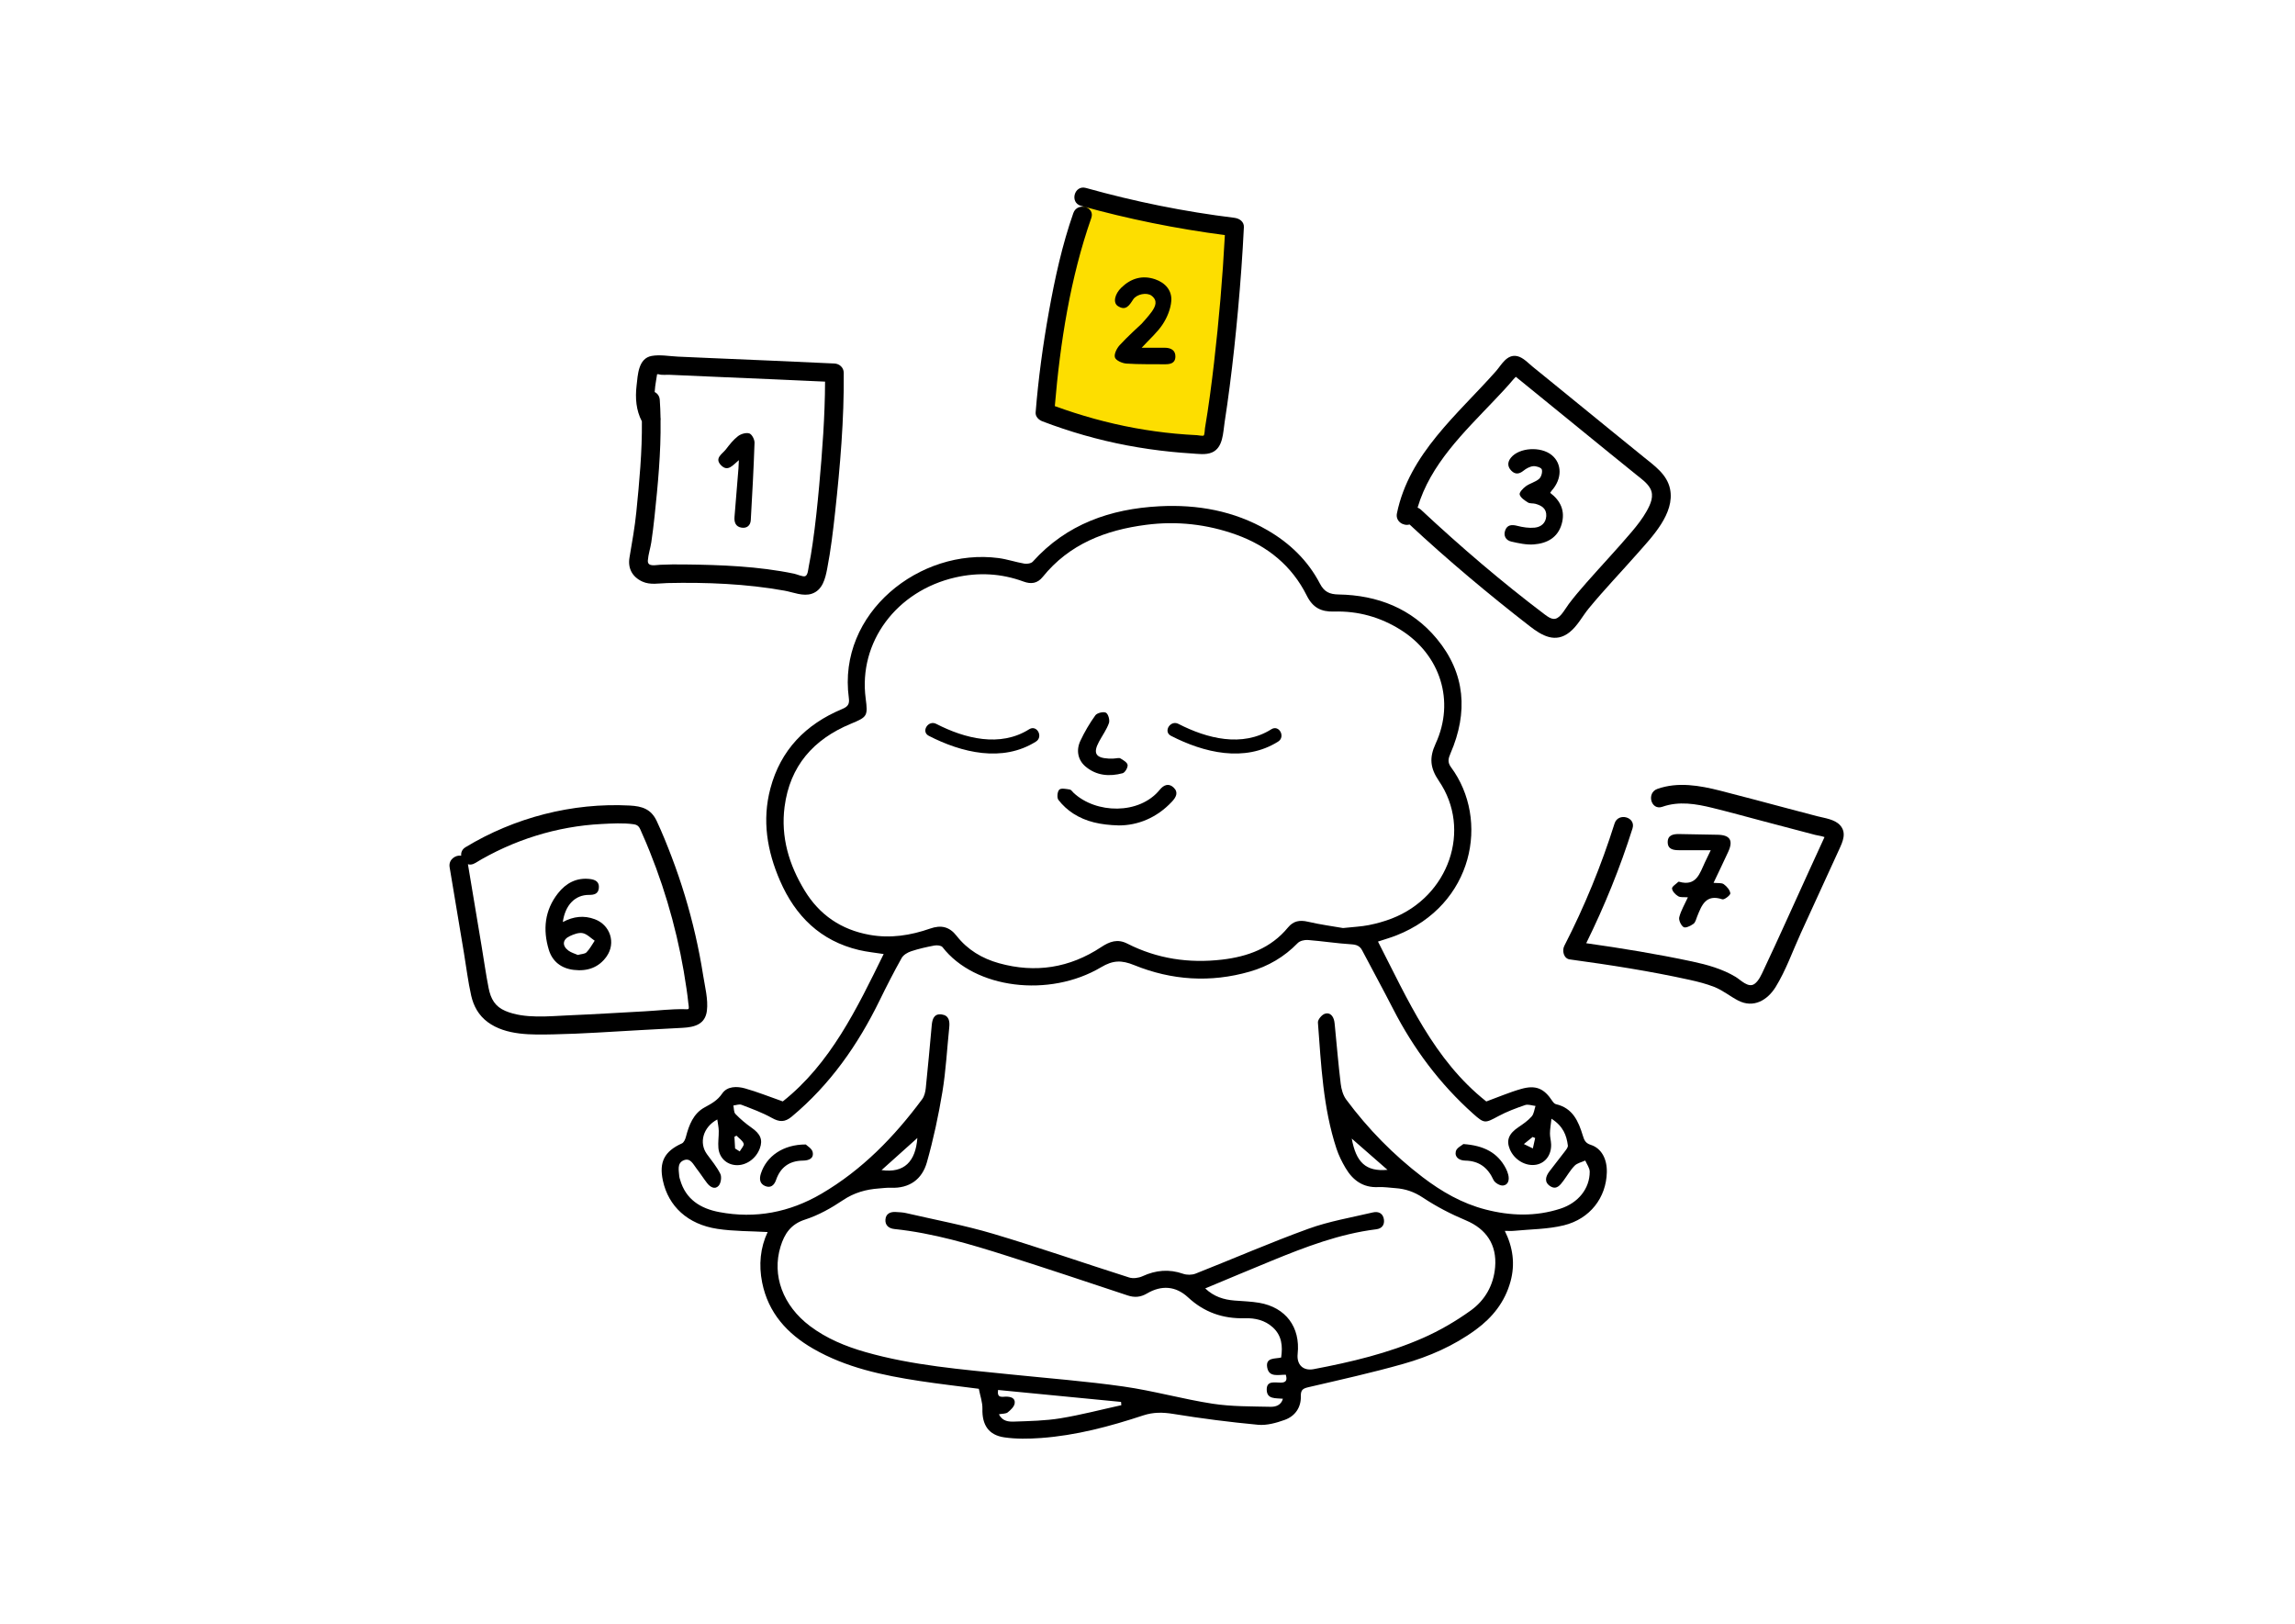
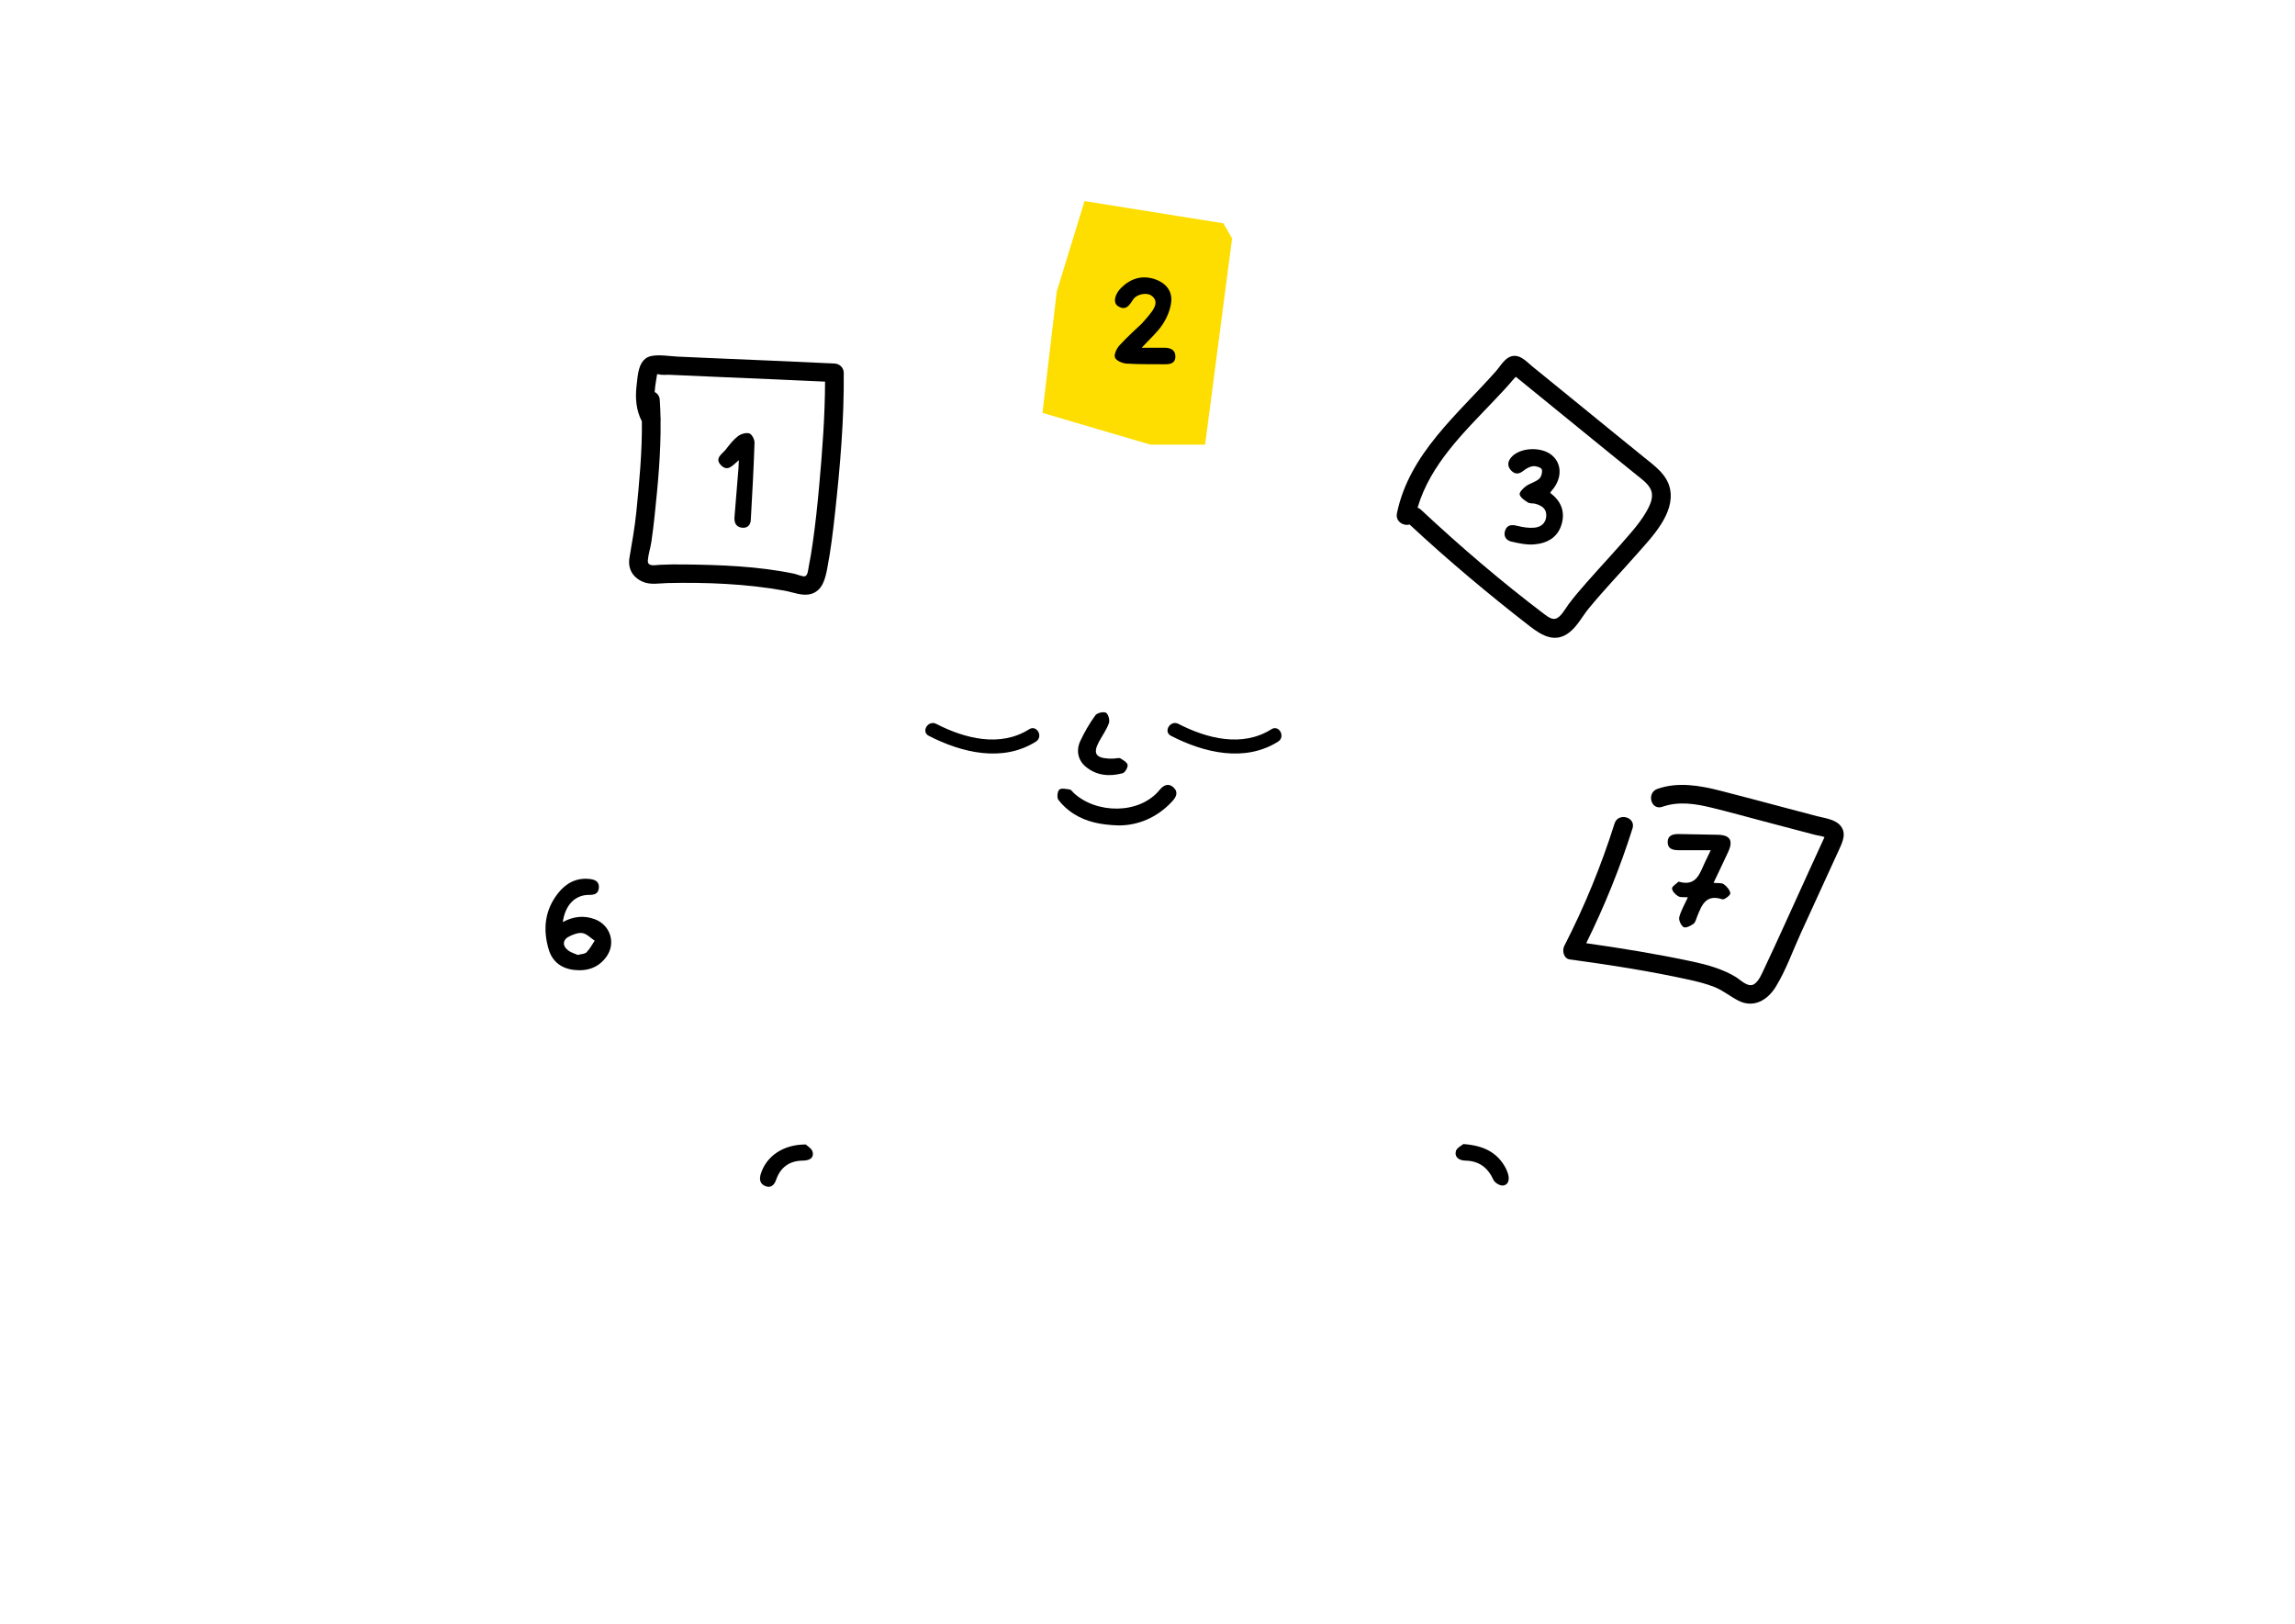
<svg xmlns="http://www.w3.org/2000/svg" width="465" height="329" viewBox="0 0 465 329" fill="none">
  <path d="M214.118 59.065L219.743 40.743L247.868 45.243L249.636 48.297L244.172 90.084H233.082L211.225 83.655L214.118 59.065Z" fill="#FDDE00" />
-   <path d="M304.894 249.38C306.545 252.705 307.021 256.102 306.049 259.645C304.918 263.776 302.416 266.921 299.008 269.413C294.573 272.662 289.579 274.843 284.346 276.326C278.023 278.12 271.589 279.544 265.183 281.038C264.055 281.3 263.531 281.539 263.569 282.863C263.632 285.151 262.417 286.924 260.29 287.684C258.586 288.296 256.663 288.832 254.904 288.669C249.164 288.137 243.434 287.394 237.743 286.471C235.619 286.125 233.693 286.094 231.649 286.768C224.889 288.998 218.021 290.84 210.883 291.352C208.422 291.528 205.896 291.573 203.47 291.217C200.264 290.747 198.966 288.652 199.052 285.445C199.087 284.121 198.591 282.78 198.324 281.38C194.333 280.858 190.328 280.408 186.348 279.8C178.841 278.653 171.436 277.107 164.755 273.25C159.477 270.205 155.66 265.995 154.424 259.856C153.702 256.272 154.049 252.763 155.535 249.621C152.102 249.424 148.681 249.483 145.349 248.975C139.349 248.066 135.428 244.409 134.31 239.2C133.498 235.412 134.636 233.258 138.166 231.661C138.561 231.482 138.846 230.828 138.974 230.341C139.599 227.939 140.484 225.613 142.746 224.375C144.145 223.611 145.363 222.972 146.324 221.558C147.352 220.048 149.319 220.058 150.961 220.521C153.442 221.216 155.847 222.191 158.606 223.155C168.257 215.502 173.594 204.4 179.043 193.294C177.318 193.021 175.659 192.866 174.056 192.486C166.237 190.633 161.157 185.614 158.04 178.442C155.424 172.424 154.376 166.196 156.093 159.739C158.169 151.937 163.253 146.742 170.606 143.666C171.748 143.189 172.164 142.716 171.987 141.43C169.641 124.14 186.434 110.968 202.318 113.069C204.081 113.304 205.795 113.895 207.555 114.196C208.096 114.289 208.936 114.155 209.262 113.788C216.112 106.177 224.99 103.097 234.904 102.575C242.601 102.171 250.007 103.491 256.778 107.407C261.327 110.038 265.006 113.581 267.435 118.247C268.31 119.927 269.389 120.414 271.235 120.445C279.126 120.584 286.039 123.29 291.12 129.422C296.943 136.449 297.464 144.357 293.907 152.608C293.466 153.631 293.233 154.412 293.993 155.439C301.878 166.085 298.609 183.347 282.902 189.53C281.722 189.993 280.497 190.336 279.199 190.768C285.238 202.541 290.523 214.77 301.146 223.165C303.596 222.274 305.872 221.285 308.242 220.618C311.21 219.782 312.872 220.549 314.534 223.082C314.708 223.345 314.978 223.653 315.256 223.715C318.653 224.489 319.819 227.178 320.694 230.054C320.979 230.987 321.218 231.606 322.315 231.955C324.487 232.65 325.632 234.824 325.566 237.517C325.445 242.612 322.207 246.939 316.856 248.26C313.594 249.061 310.123 249.044 306.747 249.376C306.188 249.431 305.619 249.383 304.894 249.383V249.38ZM314.347 226.657C314.211 227.911 314.052 228.772 314.045 229.633C314.038 230.372 314.26 231.115 314.281 231.859C314.343 233.97 313.15 235.595 311.324 235.965C309.186 236.393 306.809 235.018 305.907 232.833C305.154 231.001 305.713 229.681 307.673 228.364C308.624 227.725 309.596 227.047 310.342 226.2C310.807 225.671 310.873 224.793 311.116 224.071C310.408 223.998 309.617 223.684 309.006 223.895C307.16 224.524 305.307 225.222 303.592 226.141C300.896 227.586 300.774 227.7 298.477 225.647C291.731 219.612 286.414 212.495 282.288 204.462C280.237 200.467 278.085 196.523 275.993 192.551C275.514 191.639 274.834 191.386 273.775 191.321C270.846 191.138 267.935 190.678 265.006 190.45C264.326 190.398 263.385 190.612 262.944 191.065C260.217 193.875 256.972 195.773 253.234 196.851C245.274 199.143 237.389 198.624 229.796 195.538C227.245 194.501 225.503 194.535 223.102 195.966C212.607 202.202 197.505 200.349 190.963 191.895C190.699 191.556 189.846 191.473 189.322 191.57C187.736 191.867 186.146 192.223 184.616 192.731C183.894 192.97 183.047 193.464 182.697 194.086C181.121 196.9 179.65 199.772 178.234 202.672C173.837 211.683 168.201 219.744 160.428 226.228C159.033 227.393 157.933 227.362 156.395 226.501C154.452 225.416 152.325 224.641 150.235 223.839C149.774 223.663 149.146 223.922 148.594 223.981C148.722 224.565 148.656 225.336 149.014 225.703C149.999 226.722 151.1 227.655 152.262 228.468C154.063 229.729 154.601 230.905 153.952 232.671C153.171 234.8 151.093 236.228 149.028 236.058C147.161 235.903 145.734 234.551 145.557 232.574C145.457 231.437 145.651 230.275 145.63 229.128C145.616 228.395 145.45 227.666 145.335 226.809C142.41 228.378 141.594 231.589 143.236 233.843C144.187 235.146 145.245 236.407 145.95 237.835C146.255 238.46 146.075 239.715 145.609 240.237C144.846 241.087 143.895 240.51 143.274 239.712C142.531 238.758 141.889 237.724 141.14 236.774C140.46 235.91 139.883 234.489 138.495 235.097C137.128 235.695 137.555 237.157 137.628 238.343C137.642 238.568 137.735 238.789 137.798 239.01C138.929 243.006 141.927 244.858 145.727 245.577C153.078 246.97 159.997 245.626 166.418 241.869C174.687 237.029 181.208 230.31 186.854 222.692C187.298 222.09 187.493 221.223 187.576 220.456C188.02 216.218 188.392 211.973 188.784 207.732C188.898 206.481 189.242 205.32 190.807 205.534C192.292 205.738 192.462 206.906 192.33 208.171C191.879 212.523 191.657 216.913 190.946 221.219C190.151 226.024 189.124 230.818 187.798 235.502C186.83 238.924 184.279 240.811 180.493 240.648C179.688 240.614 178.876 240.731 178.071 240.79C175.444 240.977 173.056 241.647 170.787 243.172C168.413 244.769 165.821 246.224 163.114 247.095C160.213 248.028 158.942 249.991 158.155 252.546C156.347 258.404 158.637 264.543 164.096 268.656C167.466 271.197 171.307 272.78 175.326 273.931C184.939 276.682 194.867 277.443 204.754 278.466C212.399 279.257 220.072 279.838 227.672 280.923C233.724 281.788 239.655 283.474 245.704 284.404C249.556 284.995 253.516 284.936 257.43 285.026C258.423 285.051 259.578 284.736 259.936 283.395C258.499 283.243 256.694 283.554 256.656 281.587C256.618 279.634 258.325 280.153 259.53 280.132C260.744 280.115 260.789 279.451 260.522 278.528C259.016 278.514 257.114 279.116 256.753 277.052C256.389 274.968 258.395 275.341 259.578 275.047C259.925 272.694 259.707 270.589 257.892 268.933C256.295 267.478 254.303 267.025 252.259 267.084C247.81 267.215 244 265.902 240.717 262.853C238.222 260.534 235.324 260.347 232.406 262.061C231.09 262.832 229.89 262.936 228.463 262.459C220.357 259.759 212.247 257.06 204.105 254.464C196.62 252.079 189.089 249.839 181.225 249.01C180.084 248.889 179.331 248.26 179.4 247.119C179.473 245.937 180.351 245.484 181.489 245.56C182.18 245.605 182.888 245.619 183.557 245.774C189.46 247.14 195.443 248.253 201.242 249.977C210.48 252.725 219.59 255.912 228.779 258.826C229.584 259.082 230.698 258.933 231.483 258.574C234.196 257.326 236.875 257.087 239.725 258.079C240.481 258.342 241.512 258.335 242.251 258.041C249.875 255.034 257.395 251.751 265.096 248.958C269.299 247.433 273.789 246.68 278.165 245.646C279.338 245.37 280.282 245.871 280.414 247.167C280.518 248.218 279.963 248.923 278.842 249.061C271.419 249.984 264.516 252.629 257.67 255.435C253.214 257.26 248.779 259.13 244.194 261.042C245.961 262.715 247.946 263.326 250.122 263.499C251.791 263.631 253.481 263.676 255.126 263.956C260.515 264.882 263.5 268.895 262.924 274.294C262.688 276.492 264.031 277.806 266.175 277.398C273.737 275.963 281.233 274.194 288.292 271.093C291.693 269.6 294.975 267.685 297.991 265.518C300.871 263.447 302.617 260.416 302.933 256.738C303.322 252.203 301.153 248.996 297.013 247.257C293.997 245.992 291.04 244.468 288.323 242.66C286.539 241.474 284.762 240.866 282.718 240.724C281.566 240.645 280.407 240.458 279.258 240.514C276.159 240.666 274.088 239.121 272.616 236.625C271.891 235.394 271.238 234.081 270.791 232.726C268.06 224.431 267.685 215.772 267.029 207.172C266.984 206.592 267.806 205.603 268.428 205.396C269.444 205.053 270.128 205.821 270.34 206.872C270.395 207.152 270.419 207.442 270.451 207.729C270.839 211.683 271.169 215.644 271.648 219.588C271.78 220.684 272.113 221.9 272.755 222.768C277.18 228.727 282.34 233.998 288.253 238.509C292.092 241.433 296.235 243.821 300.958 245.045C306.039 246.365 311.14 246.521 316.179 244.879C319.809 243.697 322.106 240.787 322.099 237.396C322.099 236.639 321.513 235.885 321.194 235.132C320.465 235.467 319.57 235.643 319.042 236.179C318.164 237.074 317.529 238.208 316.776 239.224C316.106 240.126 315.36 241.146 314.097 240.327C312.827 239.504 313.16 238.357 313.934 237.33C314.937 235.996 315.995 234.7 316.998 233.366C317.29 232.975 317.723 232.477 317.671 232.083C317.404 230.051 316.745 228.184 314.35 226.66L314.347 226.657ZM272.116 188.027C274.244 187.795 275.816 187.736 277.336 187.432C278.915 187.118 280.49 186.682 281.99 186.101C293.556 181.632 298.279 168.107 291.547 158.232C289.76 155.608 289.558 153.541 290.884 150.659C294.844 142.042 291.842 132.664 283.794 127.611C279.678 125.025 275.15 123.76 270.288 123.905C267.695 123.981 265.991 123.121 264.78 120.691C261.761 114.638 256.837 110.619 250.476 108.33C244.552 106.201 238.447 105.524 232.208 106.333C223.99 107.397 216.64 110.231 211.261 116.899C210.199 118.212 208.922 118.396 207.385 117.829C202.87 116.17 198.268 115.921 193.569 116.992C181.621 119.72 173.903 130.113 175.399 141.513C175.867 145.076 175.728 145.263 172.393 146.642C164.811 149.781 160.043 155.2 158.967 163.461C158.169 169.6 159.869 175.227 163.034 180.429C166.039 185.372 170.436 188.372 176.197 189.406C180.431 190.166 184.491 189.523 188.468 188.134C190.651 187.373 192.348 187.723 193.819 189.606C196.019 192.423 198.983 194.2 202.408 195.154C209.796 197.211 216.727 196.111 223.112 191.891C224.823 190.761 226.416 190.166 228.415 191.186C234.463 194.262 240.918 195.209 247.616 194.425C252.804 193.816 257.517 192.112 260.966 187.913C262.049 186.592 263.337 186.357 264.992 186.744C267.511 187.332 270.086 187.674 272.113 188.027H272.116ZM202.401 286.544C203.12 288.02 204.428 288.061 205.545 288.023C208.658 287.916 211.802 287.857 214.863 287.356C219.007 286.678 223.088 285.604 227.197 284.701C227.179 284.48 227.158 284.259 227.141 284.038C218.851 283.232 210.56 282.43 202.221 281.618C201.971 283.343 203.036 282.973 203.821 282.97C204.789 282.963 205.743 283.243 205.59 284.325C205.497 284.999 204.782 285.676 204.185 286.153C203.8 286.461 203.123 286.402 202.405 286.54L202.401 286.544ZM178.612 237.074C183.217 237.717 185.508 235.336 185.872 230.566C183.811 232.415 181.26 234.703 178.612 237.074ZM273.883 230.687C274.761 235.457 276.697 237.42 281.125 237.019C278.446 234.676 275.941 232.484 273.883 230.687ZM148.941 232.695C149.253 232.892 149.566 233.089 149.878 233.286C150.169 232.754 150.811 232.1 150.68 231.717C150.461 231.084 149.736 230.628 149.226 230.096C149.087 230.168 148.948 230.244 148.806 230.317C148.851 231.112 148.896 231.903 148.941 232.698V232.695ZM311.05 230.573C310.88 230.5 310.706 230.431 310.536 230.358C310.04 230.759 309.54 231.164 308.76 231.793C309.551 232.177 310.064 232.429 310.578 232.678C310.734 231.976 310.89 231.274 311.046 230.573H311.05Z" fill="black" />
-   <path d="M142.469 197.617C142.039 194.864 141.507 192.131 140.882 189.412C139.656 184.076 138.064 178.819 136.121 173.702C135.178 171.222 134.182 168.736 133.054 166.334C131.921 163.926 130.115 163.338 127.575 163.207C115.963 162.599 104.249 165.638 94.322 171.65C93.618 172.078 93.379 172.73 93.443 173.362C92.29 173.192 90.845 174.15 91.099 175.691C92.07 181.513 93.042 187.335 94.014 193.157C94.488 195.997 94.834 198.901 95.469 201.712C95.957 203.867 96.998 205.729 98.79 207.062C102.52 209.839 107.794 209.654 112.208 209.567C118.058 209.455 123.908 209.022 129.753 208.706C132.61 208.55 135.466 208.395 138.323 208.244C140.75 208.112 142.884 207.534 143.226 204.795C143.514 202.5 142.825 199.888 142.469 197.622V197.617ZM139.5 204.416C139.427 204.523 138.826 204.474 138.631 204.47C135.999 204.416 133.298 204.757 130.671 204.898C125.554 205.175 120.431 205.496 115.309 205.71C111.222 205.88 106.285 206.464 102.403 204.825C100.298 203.935 99.434 202.373 99.004 200.204C98.457 197.437 98.067 194.63 97.603 191.844C96.67 186.26 95.738 180.677 94.81 175.098C95.235 175.229 95.728 175.191 96.231 174.884C103.98 170.191 112.829 167.404 121.896 166.947C124.006 166.84 126.291 166.699 128.391 167C129.49 167.156 129.612 167.788 130.041 168.746C130.608 170.001 131.14 171.266 131.653 172.545C133.445 177.005 134.968 181.567 136.209 186.207C137.454 190.847 138.416 195.559 139.095 200.316C139.231 201.289 139.378 202.271 139.466 203.249C139.485 203.477 139.646 204.207 139.505 204.406L139.5 204.416Z" fill="black" />
  <path d="M130.136 117.825C131.733 118.564 133.511 118.175 135.215 118.132C143.057 117.952 151.226 118.277 158.956 119.673C160.729 119.994 162.726 120.894 164.504 120.286C166.657 119.552 167.209 117.251 167.59 115.277C168.327 111.483 168.786 107.626 169.206 103.784C170.227 94.431 171.042 84.942 170.954 75.526C170.944 74.476 170.1 73.697 169.069 73.649C160.578 73.235 152.081 72.9 143.589 72.53C141.499 72.438 139.409 72.35 137.324 72.253C135.649 72.175 133.701 71.81 132.046 72.112C129.321 72.603 129.233 75.925 128.979 78.143C128.686 80.643 128.881 83.133 130.053 85.37C130.122 91.474 129.536 97.675 128.935 103.687C128.623 106.828 128.061 109.873 127.543 112.971C127.177 115.15 128.11 116.886 130.136 117.825ZM133.491 75.837C134.092 76.032 134.98 75.906 135.62 75.935C139.351 76.105 143.081 76.265 146.817 76.426C153.6 76.718 160.387 77 167.17 77.321C167.145 84.359 166.613 91.416 165.978 98.414C165.622 102.32 165.221 106.23 164.655 110.111C164.425 111.692 164.176 113.268 163.854 114.834C163.742 115.388 163.688 116.561 163.117 116.745C162.663 116.891 161.442 116.347 160.929 116.24C153.697 114.727 146.045 114.445 138.677 114.362C137.026 114.343 135.376 114.348 133.73 114.43C132.759 114.479 131.181 114.892 131.264 113.56C131.342 112.354 131.782 111.079 131.963 109.873C132.221 108.132 132.436 106.376 132.622 104.625C133.296 98.249 133.931 91.664 133.838 85.185C133.867 85.005 133.867 84.816 133.833 84.616C133.808 83.405 133.765 82.194 133.677 80.998C133.623 80.229 133.193 79.704 132.646 79.427C132.69 78.653 132.798 77.875 132.93 77.107C132.949 77.005 133.042 76.324 133.139 75.818C133.169 75.818 133.183 75.823 133.222 75.818L133.501 75.832L133.491 75.837Z" fill="black" />
  <path d="M318.071 194.385C326.201 195.499 334.361 196.758 342.379 198.533C344.049 198.903 345.724 199.326 347.316 199.954C349.103 200.654 350.5 201.85 352.174 202.716C355.28 204.321 358.102 202.672 359.787 199.944C361.858 196.583 363.24 192.634 364.88 189.045C366.648 185.183 368.42 181.321 370.188 177.454C371.009 175.665 371.829 173.875 372.649 172.085C373.382 170.49 374.192 168.71 372.82 167.192C371.721 165.976 369.68 165.757 368.186 165.368C366.179 164.838 364.172 164.313 362.17 163.783C357.629 162.586 353.092 161.351 348.541 160.198C344.376 159.143 339.976 158.365 335.811 159.838C333.541 160.641 334.517 164.269 336.812 163.462C340.177 162.275 343.605 162.854 346.984 163.686C350.426 164.532 353.844 165.48 357.272 166.385C360.778 167.309 364.284 168.233 367.791 169.157C368.293 169.288 369.114 169.376 369.671 169.6C369.578 169.799 369.49 170.003 369.397 170.203C369.226 170.582 369.05 170.957 368.879 171.331C368.103 173.029 367.327 174.721 366.55 176.419C363.488 183.106 360.5 189.837 357.355 196.486C356.906 197.439 356.369 198.738 355.461 199.365C354.216 200.216 352.682 198.538 351.667 197.926C348.981 196.306 345.9 195.455 342.858 194.803C335.762 193.29 328.579 192.118 321.391 191.102C325.093 183.592 328.252 175.82 330.772 167.839C331.499 165.529 327.861 164.542 327.134 166.842C324.438 175.383 321.045 183.665 316.953 191.637C316.464 192.585 316.796 194.219 318.081 194.395L318.071 194.385Z" fill="black" />
  <path d="M163.263 231.879C163.534 232.159 164.498 232.692 164.655 233.404C164.943 234.727 163.86 235.132 162.694 235.146C159.945 235.177 158.134 236.483 157.239 239.069C156.867 240.144 156.135 240.783 155 240.285C153.942 239.819 153.817 238.879 154.157 237.804C155.274 234.268 158.672 231.862 163.266 231.879H163.263Z" fill="black" />
  <path d="M296.502 231.793C300.656 232.09 303.446 233.525 305.116 236.746C305.324 237.15 305.491 237.586 305.598 238.028C305.844 239.038 305.619 240.064 304.543 240.196C303.932 240.268 302.87 239.649 302.607 239.072C301.458 236.552 299.671 235.197 296.863 235.146C295.683 235.121 294.68 234.475 294.975 233.251C295.142 232.56 296.183 232.076 296.502 231.793Z" fill="black" />
  <path d="M226.69 167.236C222.956 167.136 220.037 166.489 217.459 164.834C216.321 164.101 215.266 163.13 214.447 162.058C214.114 161.623 214.232 160.364 214.631 159.984C215.009 159.625 216.029 159.856 216.748 159.96C217.032 160.001 217.268 160.389 217.518 160.627C222.05 164.882 230.83 165.114 234.981 160.012C235.765 159.048 236.785 158.591 237.802 159.569C238.833 160.565 238.264 161.553 237.448 162.425C234.356 165.729 230.507 167.239 226.693 167.236H226.69Z" fill="black" />
  <path d="M225.496 153.7C226.228 153.666 226.721 153.489 227.013 153.659C227.589 153.998 228.408 154.481 228.47 154.986C228.536 155.518 227.943 156.535 227.457 156.663C224.785 157.371 222.161 157.174 219.947 155.308C218.427 154.029 217.983 152.055 218.892 150.112C219.739 148.301 220.77 146.545 221.939 144.924C222.29 144.44 223.588 144.129 224.084 144.402C224.556 144.665 224.896 145.909 224.684 146.507C224.212 147.842 223.338 149.031 222.661 150.296C221.436 152.591 221.995 153.555 224.611 153.693C225.014 153.714 225.42 153.693 225.493 153.693L225.496 153.7Z" fill="black" />
  <path d="M114.03 186.814C116.205 185.652 118.329 185.427 120.509 186.24C123.639 187.405 124.826 191.03 122.924 193.758C121.317 196.063 118.968 196.83 116.254 196.506C113.731 196.205 111.92 194.822 111.191 192.41C109.962 188.345 110.351 184.429 113.051 180.993C114.661 178.94 116.792 177.771 119.527 178.093C120.613 178.221 121.463 178.649 121.335 179.925C121.217 181.1 120.405 181.321 119.346 181.314C116.535 181.293 114.515 183.347 114.033 186.814H114.03ZM117.08 193.478C117.781 193.281 118.496 193.291 118.839 192.942C119.502 192.268 119.953 191.39 120.491 190.595C119.69 190.056 118.947 189.243 118.073 189.064C117.271 188.898 116.264 189.281 115.456 189.658C113.967 190.349 113.849 191.604 115.157 192.589C115.727 193.018 116.473 193.208 117.077 193.481L117.08 193.478Z" fill="black" />
  <path d="M314.083 99.848C316.235 101.473 317.168 103.567 316.412 106.191C315.613 108.959 313.413 110.097 310.793 110.301C309.287 110.418 307.708 110.069 306.209 109.727C305.112 109.478 304.571 108.552 304.977 107.449C305.39 106.326 306.282 106.25 307.406 106.536C308.551 106.83 309.79 107.024 310.953 106.906C312.223 106.778 313.222 105.99 313.295 104.542C313.372 103.038 312.348 102.42 311.095 102.074C310.599 101.936 309.981 102.057 309.582 101.805C308.919 101.386 308.09 100.847 307.909 100.197C307.791 99.772 308.59 98.929 309.159 98.517C309.981 97.919 311.085 97.681 311.841 97.024C312.285 96.641 312.563 95.659 312.39 95.113C312.268 94.729 311.237 94.397 310.654 94.453C309.967 94.518 309.232 94.923 308.676 95.372C307.798 96.081 306.993 96.15 306.223 95.372C305.421 94.56 305.404 93.63 306.136 92.731C307.823 90.661 312.206 90.391 314.416 92.213C316.526 93.951 316.519 97.024 314.402 99.399C314.291 99.523 314.211 99.675 314.093 99.852L314.083 99.848Z" fill="black" />
  <path d="M231.323 70.454C233.114 70.454 234.554 70.447 235.994 70.454C237.257 70.465 238.215 70.966 238.152 72.345C238.093 73.61 237.08 73.817 236.008 73.803C233.409 73.769 230.802 73.841 228.217 73.662C227.381 73.603 226.121 73.053 225.906 72.431C225.677 71.778 226.263 70.596 226.843 69.953C228.224 68.411 231.295 65.608 231.295 65.608C231.295 65.608 232.78 63.994 233.398 63.102C234.116 62.065 234.63 60.911 233.325 59.912C232.381 59.189 230.306 59.57 229.591 60.679C228.817 61.875 228.106 63.054 226.496 62.01C225.486 61.357 225.815 59.615 227.217 58.26C229.15 56.39 231.458 55.695 234.058 56.587C236.108 57.292 237.483 58.854 237.32 60.98C237.195 62.594 236.49 64.308 235.591 65.684C234.516 67.333 232.957 68.671 231.323 70.454Z" fill="black" />
  <path d="M149.708 93.225C148.472 94.255 147.487 95.648 146.127 94.297C144.648 92.828 146.373 91.974 147.095 91.024C147.824 90.063 148.594 89.085 149.538 88.362C150.131 87.909 151.179 87.602 151.828 87.816C152.349 87.985 152.901 89.053 152.88 89.703C152.706 94.93 152.418 100.149 152.12 105.368C152.057 106.464 151.339 107.076 150.249 106.906C149.062 106.72 148.729 105.828 148.823 104.715C149.097 101.452 149.361 98.186 149.621 94.923C149.659 94.466 149.666 94.01 149.704 93.225H149.708Z" fill="black" />
  <path d="M347.193 178.87C348.044 178.96 348.81 178.829 349.258 179.144C349.869 179.576 350.507 180.319 350.591 180.993C350.636 181.349 349.366 182.341 348.974 182.209C345.649 181.093 344.802 183.374 343.883 185.649C343.667 186.181 343.532 186.872 343.126 187.17C342.56 187.584 341.526 188.089 341.134 187.847C340.596 187.512 340.09 186.423 340.242 185.825C340.593 184.467 341.349 183.208 341.991 181.802C341.228 181.736 340.506 181.867 340.027 181.584C339.468 181.255 338.84 180.599 338.778 180.025C338.736 179.621 339.586 179.123 340.044 178.673C340.076 178.642 340.162 178.635 340.211 178.649C343.713 179.652 344.393 176.942 345.444 174.712C345.784 173.993 346.131 173.278 346.621 172.258C344.351 172.258 342.311 172.251 340.27 172.258C339.09 172.262 337.914 172.106 337.9 170.641C337.886 169.175 339.052 168.964 340.239 168.985C342.838 169.026 345.441 169.071 348.04 169.127C350.542 169.182 351.222 170.278 350.16 172.587C349.227 174.619 348.248 176.634 347.19 178.867L347.193 178.87Z" fill="black" />
-   <path d="M250.149 44.134C239.963 42.889 229.889 40.842 220.016 38.079C217.677 37.423 216.676 41.046 219.015 41.703C228.586 44.383 238.323 46.338 248.177 47.631C247.722 56.25 246.98 64.858 245.989 73.428C245.476 77.883 244.89 82.333 244.143 86.759C244.094 87.056 244.089 88.092 243.875 88.248C243.704 88.369 242.751 88.18 242.517 88.17C241.057 88.097 239.597 87.995 238.137 87.859C235.388 87.601 232.658 87.221 229.943 86.725C224.415 85.714 218.995 84.201 213.721 82.28C214.801 69.474 216.856 56.303 221.114 44.159C221.915 41.873 218.277 40.89 217.477 43.162C215.206 49.635 213.736 56.386 212.525 63.127C211.309 69.887 210.381 76.711 209.835 83.559C209.766 84.434 210.479 85.086 211.216 85.368C216.778 87.489 222.511 89.133 228.361 90.242C231.305 90.801 234.279 91.229 237.258 91.531C238.615 91.672 239.978 91.779 241.34 91.866C242.708 91.949 244.295 92.221 245.584 91.662C247.83 90.689 247.801 87.644 248.123 85.573C248.504 83.126 248.846 80.67 249.163 78.214C249.827 73.097 250.369 67.961 250.838 62.821C251.346 57.227 251.756 51.624 252.029 46.017C252.083 44.913 251.116 44.256 250.144 44.139L250.149 44.134Z" fill="black" />
  <path d="M332.964 92.537C330.986 90.936 329.009 89.331 327.036 87.726C322.504 84.035 317.978 80.339 313.441 76.652C312.504 75.888 311.566 75.13 310.624 74.371C309.716 73.636 308.627 72.435 307.455 72.168C305.306 71.672 304.207 73.962 303.079 75.232C295.325 83.981 285.525 91.924 283.039 104C282.697 105.659 284.387 106.641 285.593 106.262C293.362 113.489 301.556 120.366 309.945 126.869C312.44 128.805 315.155 130.381 318.031 128.085C319.653 126.791 320.619 124.831 321.928 123.241C325.058 119.437 328.481 115.877 331.733 112.181C334.741 108.762 339.4 104.01 338.374 99.059C337.759 96.097 335.171 94.326 332.959 92.537H332.964ZM333.643 103.553C332.773 105.094 331.709 106.451 330.571 107.794C327.627 111.266 324.492 114.579 321.484 117.998C320.234 119.423 318.988 120.858 317.856 122.375C317.343 123.061 316.918 123.829 316.361 124.481C315.185 125.867 314.335 125.512 312.992 124.5C304.285 117.93 295.877 110.717 287.908 103.275C287.688 103.071 287.458 102.935 287.224 102.852C289.817 94.044 296.599 87.61 302.786 81.088C304.09 79.711 305.409 78.335 306.62 76.876C306.727 76.744 306.922 76.555 307.123 76.346C307.132 76.355 307.152 76.365 307.162 76.375C307.567 76.701 307.972 77.031 308.378 77.357C312.426 80.635 316.459 83.928 320.497 87.221C324.189 90.231 327.881 93.242 331.592 96.228C332.568 97.011 333.716 97.819 334.341 98.927C335.21 100.469 334.429 102.142 333.643 103.548V103.553Z" fill="black" />
-   <path d="M188.186 149.082C194.834 152.502 203.119 154.529 209.897 150.25C211.446 149.271 210.082 146.766 208.524 147.753C202.635 151.474 195.469 149.633 189.689 146.66C188.063 145.825 186.55 148.244 188.186 149.082Z" fill="black" />
+   <path d="M188.186 149.082C194.834 152.502 203.119 154.529 209.897 150.25C211.446 149.271 210.082 146.766 208.524 147.753C202.635 151.474 195.469 149.633 189.689 146.66C188.063 145.825 186.55 148.244 188.186 149.082" fill="black" />
  <path d="M237.257 149.082C243.905 152.502 252.19 154.529 258.968 150.25C260.517 149.271 259.153 146.766 257.595 147.753C251.706 151.474 244.54 149.633 238.76 146.66C237.134 145.825 235.621 148.244 237.257 149.082Z" fill="black" />
</svg>